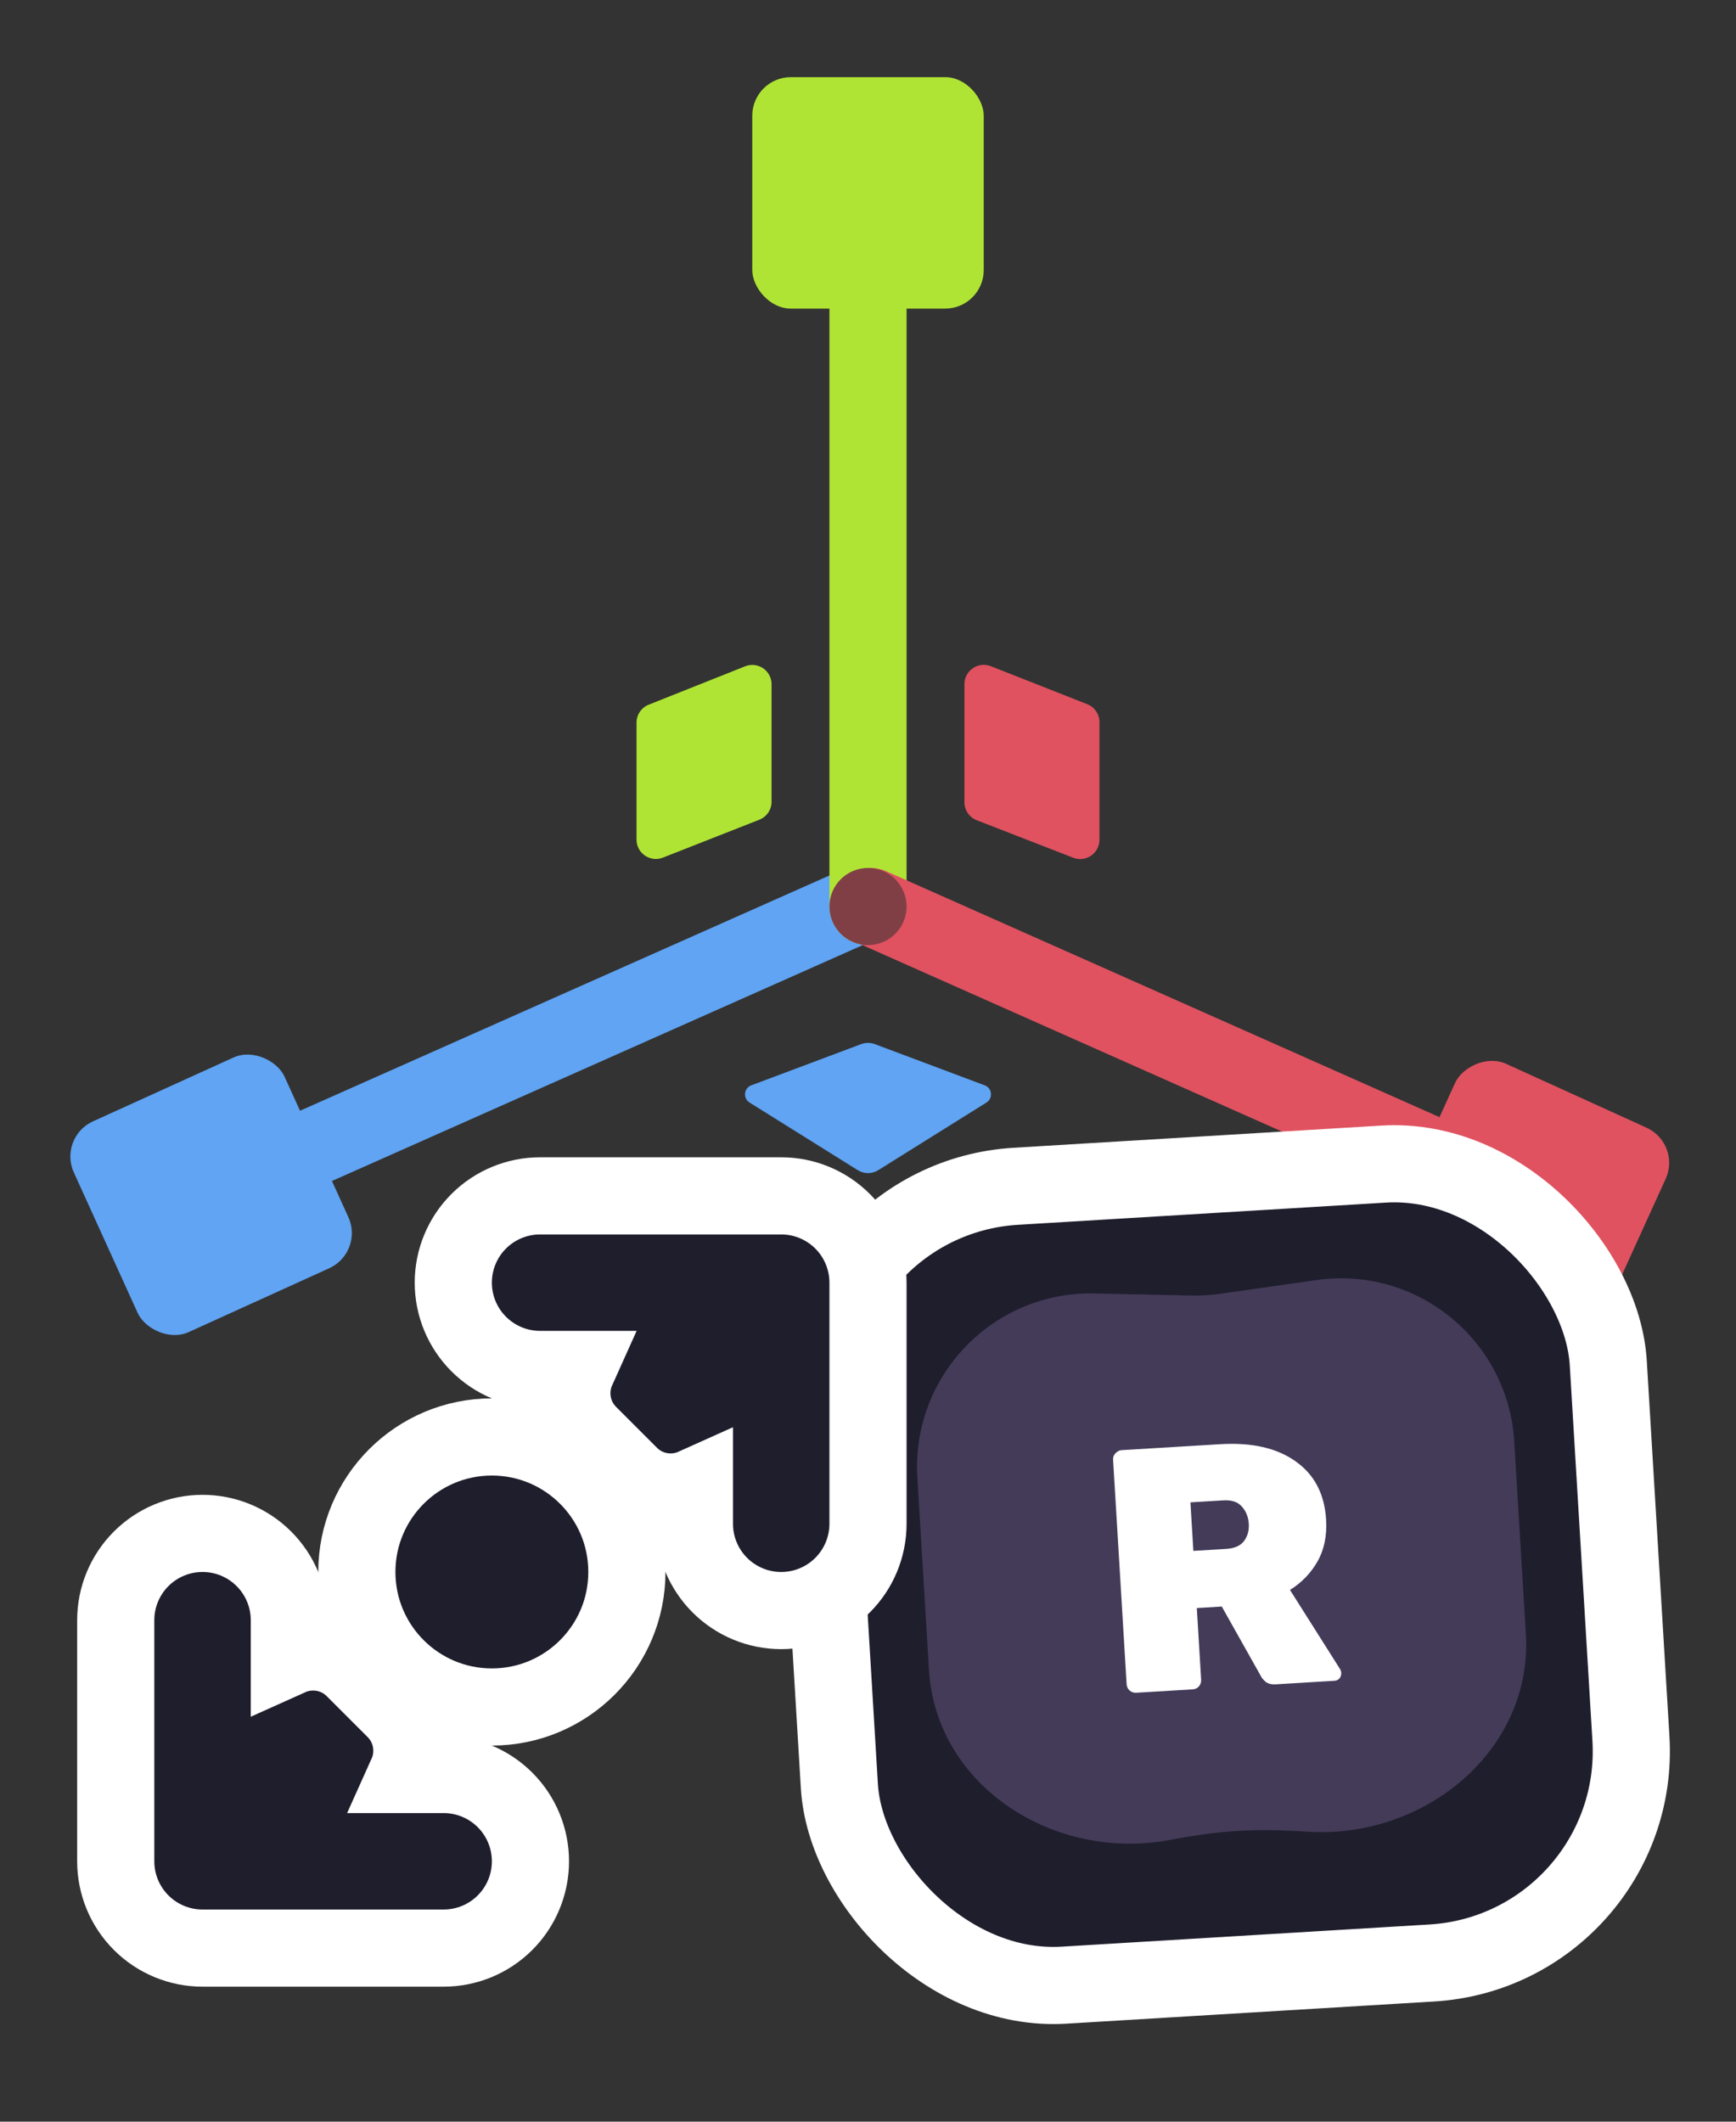
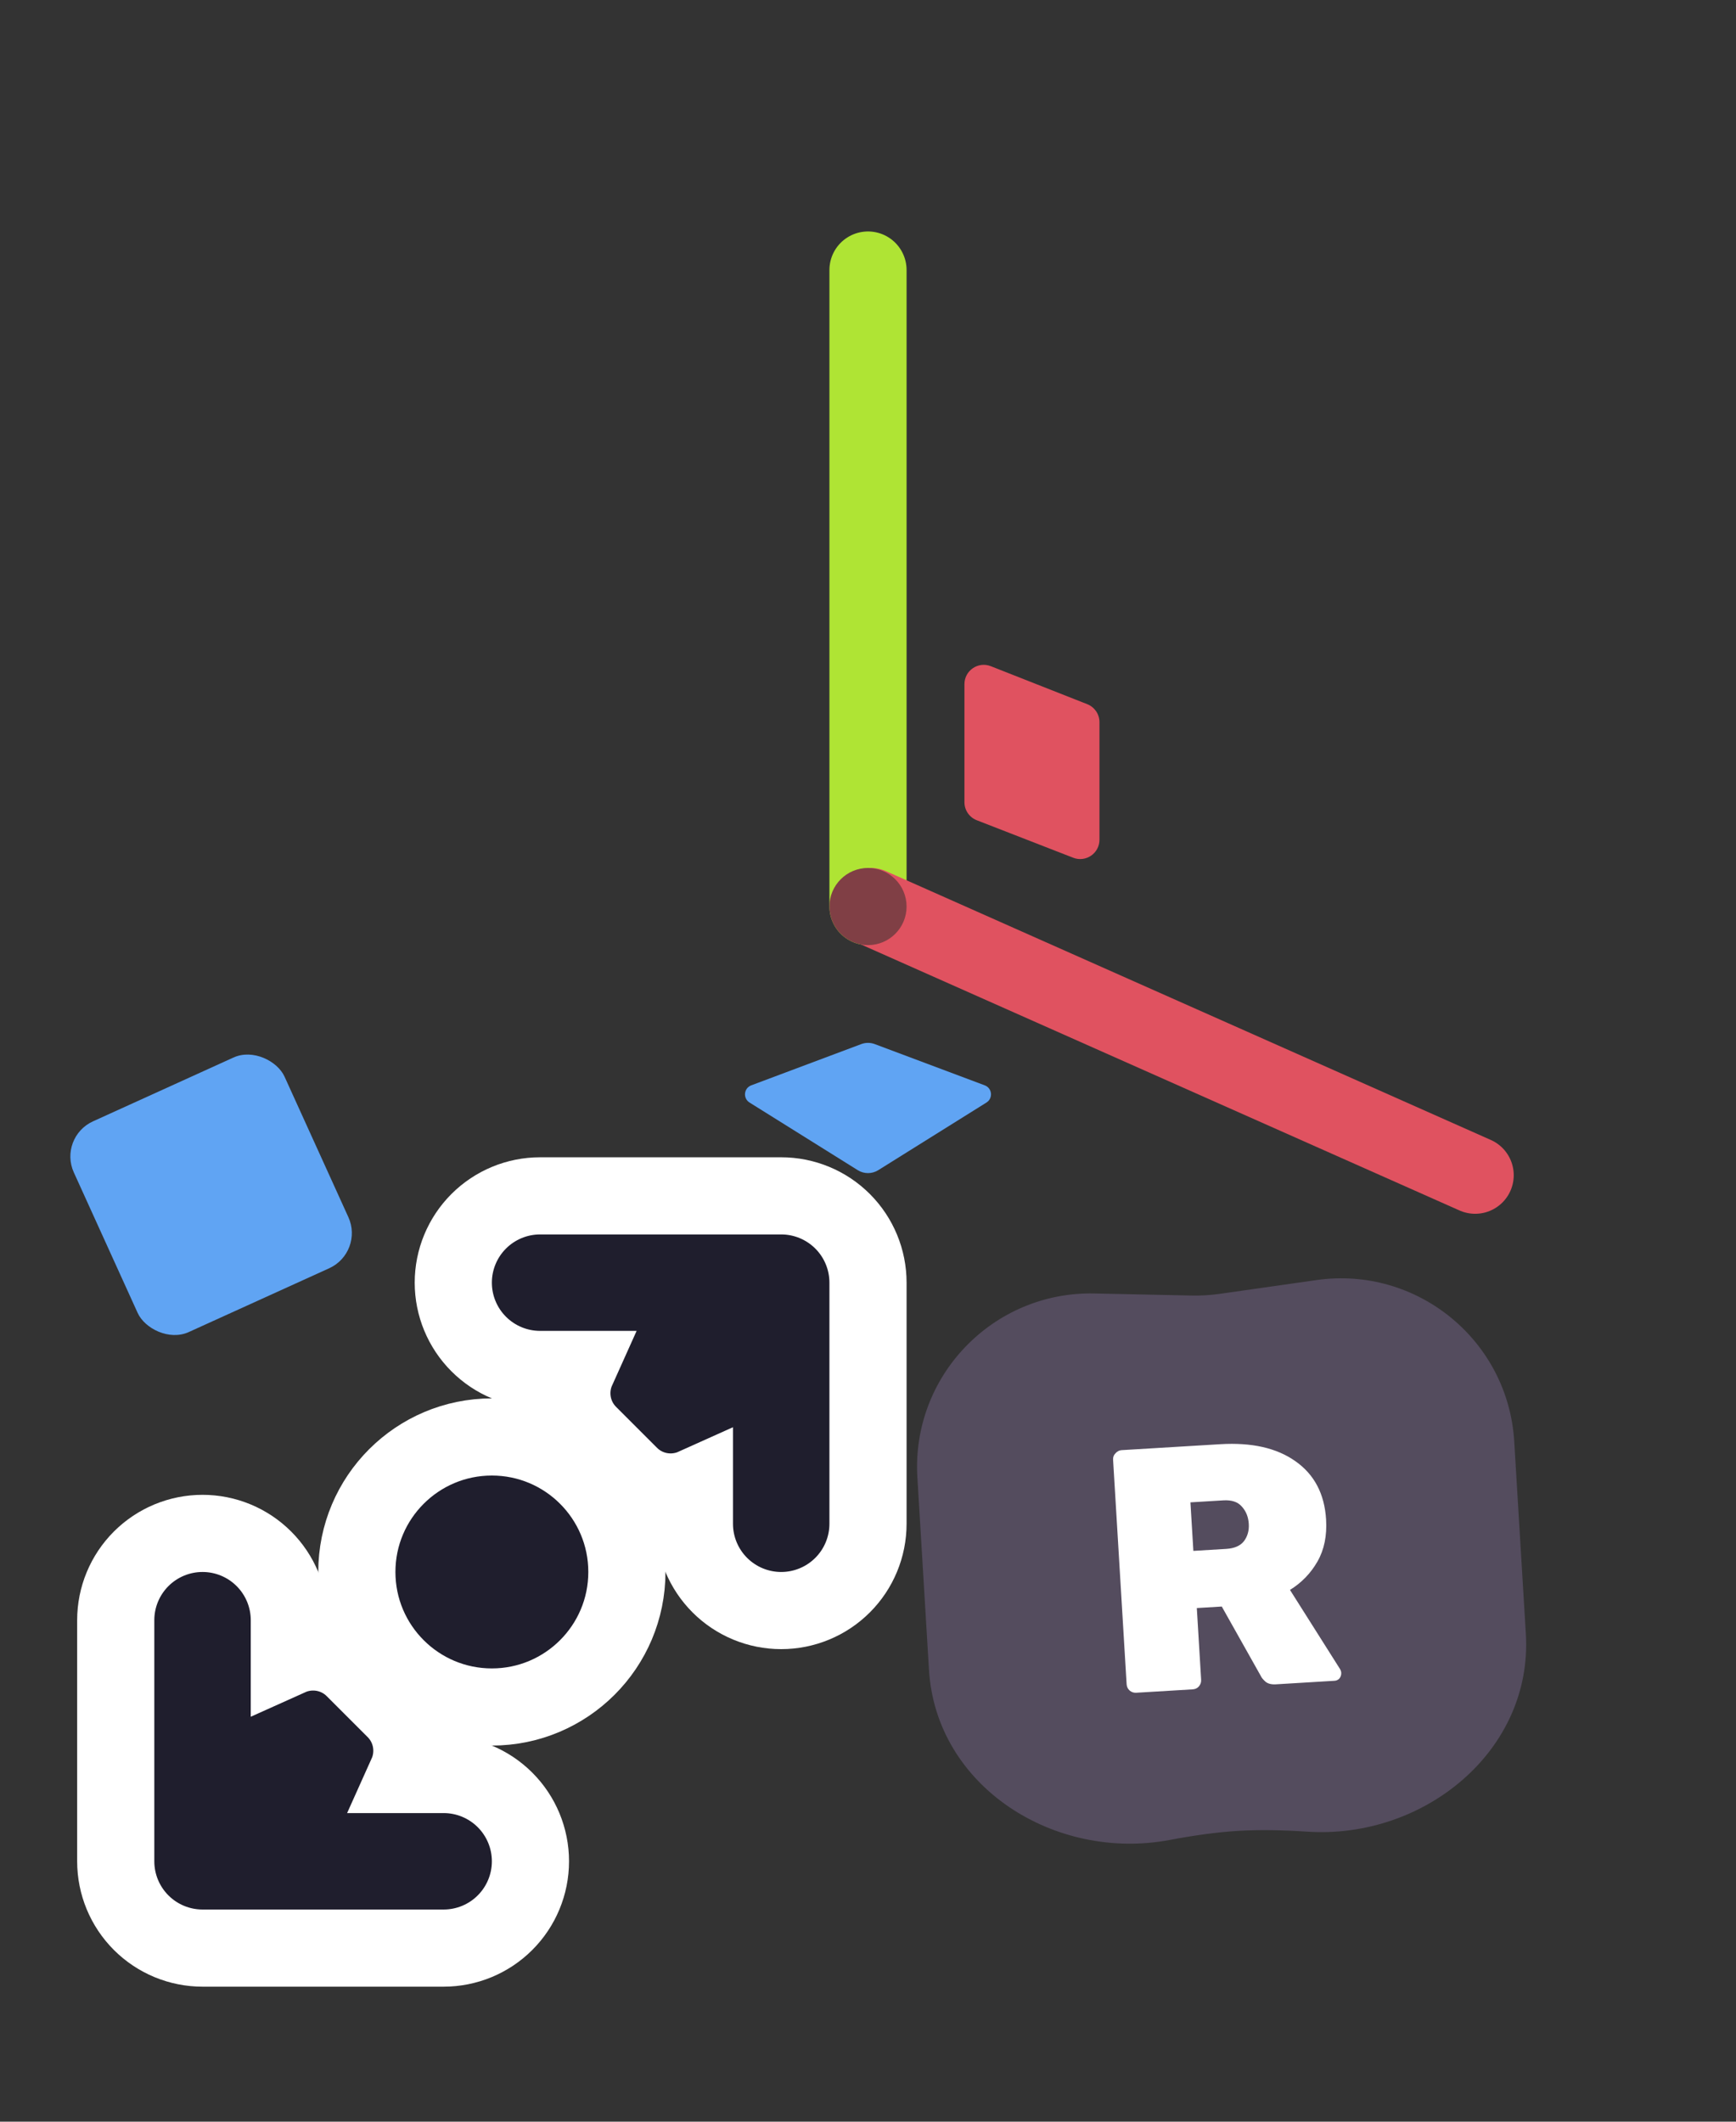
<svg xmlns="http://www.w3.org/2000/svg" width="90" height="110" viewBox="0 0 90 110" fill="none">
  <rect x="0" y="0" width="90" height="110" fill="#333333" stroke="none" />
-   <path d="M45.046 46.669L13.705 60.598" stroke="#60A4F3" stroke-width="4" stroke-linecap="round" />
  <path d="M45 47V14" stroke="#AFE434" stroke-width="4" stroke-linecap="round" />
  <path d="M50 35.469C50 34.764 50.711 34.28 51.367 34.539L56.367 36.509C56.749 36.66 57 37.029 57 37.44V43.538C57 44.241 56.293 44.725 55.637 44.47L50.637 42.525C50.253 42.375 50 42.005 50 41.593V35.469Z" fill="#E05260" />
-   <path d="M40 35.474C40 34.767 39.287 34.284 38.63 34.545L33.63 36.535C33.25 36.686 33 37.054 33 37.464V43.533C33 44.238 33.71 44.721 34.366 44.464L39.366 42.499C39.748 42.349 40 41.98 40 41.569V35.474Z" fill="#AFE434" />
  <path d="M51.052 56.27L45.351 54.132C45.125 54.047 44.875 54.047 44.649 54.132L38.948 56.27C38.56 56.415 38.507 56.942 38.859 57.162L44.47 60.669C44.794 60.871 45.206 60.871 45.53 60.669L51.141 57.162C51.493 56.942 51.44 56.415 51.052 56.27Z" fill="#60A4F3" />
  <path d="M45.137 47L76.477 60.929" stroke="#E05260" stroke-width="4" stroke-linecap="round" />
-   <rect width="12" height="12" rx="2" transform="matrix(-0.91 -0.414 -0.414 0.91 87.183 59.295)" fill="#E05260" />
-   <rect x="39" y="4" width="12" height="12" rx="2" fill="#AFE434" />
  <rect x="3" y="58.964" width="12" height="12" rx="2" transform="rotate(-24.433 3 58.964)" fill="#60A4F3" />
  <circle cx="45" cy="47" r="2" fill="#803F45" />
-   <rect x="41.68" y="62.166" width="41.111" height="41.494" rx="11" transform="rotate(-3.452 41.68 62.166)" fill="#1F1E2D" stroke="white" stroke-width="4" />
  <path d="M47.56 76.601C47.243 71.352 51.475 66.95 56.733 67.061L61.786 67.168C62.274 67.178 62.763 67.148 63.246 67.079L68.25 66.366C73.456 65.624 78.187 69.485 78.503 74.734L79.105 84.705C79.471 90.767 73.826 95.366 67.766 94.963C66.512 94.879 65.295 94.856 64.193 94.922C63.091 94.989 61.886 95.158 60.651 95.392C54.683 96.52 48.527 92.634 48.161 86.571L47.56 76.601Z" fill="#CBA6F7" fill-opacity="0.22" />
  <path d="M58.904 87.761C58.784 87.769 58.674 87.733 58.573 87.655C58.471 87.565 58.416 87.454 58.408 87.322L57.706 75.68C57.698 75.548 57.739 75.437 57.83 75.347C57.92 75.246 58.025 75.192 58.145 75.184L63.266 74.875C64.895 74.777 66.193 75.072 67.16 75.758C68.139 76.445 68.669 77.453 68.749 78.782C68.799 79.621 68.651 80.345 68.303 80.955C67.955 81.565 67.48 82.057 66.877 82.43L69.469 86.529C69.509 86.599 69.531 86.663 69.534 86.723C69.541 86.831 69.511 86.929 69.444 87.017C69.376 87.094 69.289 87.135 69.181 87.141L66.144 87.325C65.917 87.338 65.74 87.295 65.614 87.194C65.487 87.082 65.402 86.979 65.361 86.885L63.341 83.292L62.047 83.37L62.271 87.089C62.279 87.221 62.238 87.338 62.148 87.439C62.069 87.528 61.964 87.577 61.832 87.585L58.904 87.761ZM61.868 80.406L63.575 80.303C63.994 80.277 64.299 80.145 64.489 79.905C64.678 79.653 64.762 79.353 64.741 79.006C64.719 78.647 64.599 78.347 64.38 78.108C64.174 77.868 63.855 77.761 63.423 77.787L61.716 77.89L61.868 80.406Z" fill="white" />
  <path d="M25.5 88.5C29.366 88.5 32.5 85.366 32.5 81.5C32.5 77.634 29.366 74.5 25.5 74.5C21.634 74.5 18.5 77.634 18.5 81.5C18.5 85.366 21.634 88.5 25.5 88.5Z" fill="#1F1E2D" stroke="white" stroke-width="4" />
  <path d="M28 62C26.806 62 25.662 62.474 24.818 63.318C23.974 64.162 23.5 65.306 23.5 66.5C23.5 67.694 23.974 68.838 24.818 69.682C25.662 70.526 26.806 71 28 71H29.911C29.414 72.104 29.619 73.447 30.525 74.354L32.646 76.475C33.553 77.382 34.896 77.586 36 77.089V79C36 80.194 36.474 81.338 37.318 82.182C38.162 83.026 39.306 83.5 40.5 83.5C41.694 83.5 42.838 83.026 43.682 82.182C44.526 81.338 45 80.194 45 79V66.5C45 65.306 44.526 64.162 43.682 63.318C42.838 62.474 41.694 62 40.5 62H28ZM15 84C15 82.806 14.526 81.662 13.682 80.818C12.838 79.974 11.694 79.5 10.5 79.5C9.307 79.5 8.162 79.974 7.318 80.818C6.474 81.662 6 82.806 6 84V96.5C6 97.694 6.474 98.838 7.318 99.682C8.162 100.526 9.307 101 10.5 101H23C24.194 101 25.338 100.526 26.182 99.682C27.026 98.838 27.5 97.694 27.5 96.5C27.5 95.306 27.026 94.162 26.182 93.318C25.338 92.474 24.194 92 23 92H21.089C21.586 90.896 21.381 89.553 20.475 88.646L18.354 86.525C17.447 85.618 16.104 85.414 15 85.911V84Z" fill="#1F1E2D" stroke="white" stroke-width="4" />
</svg>